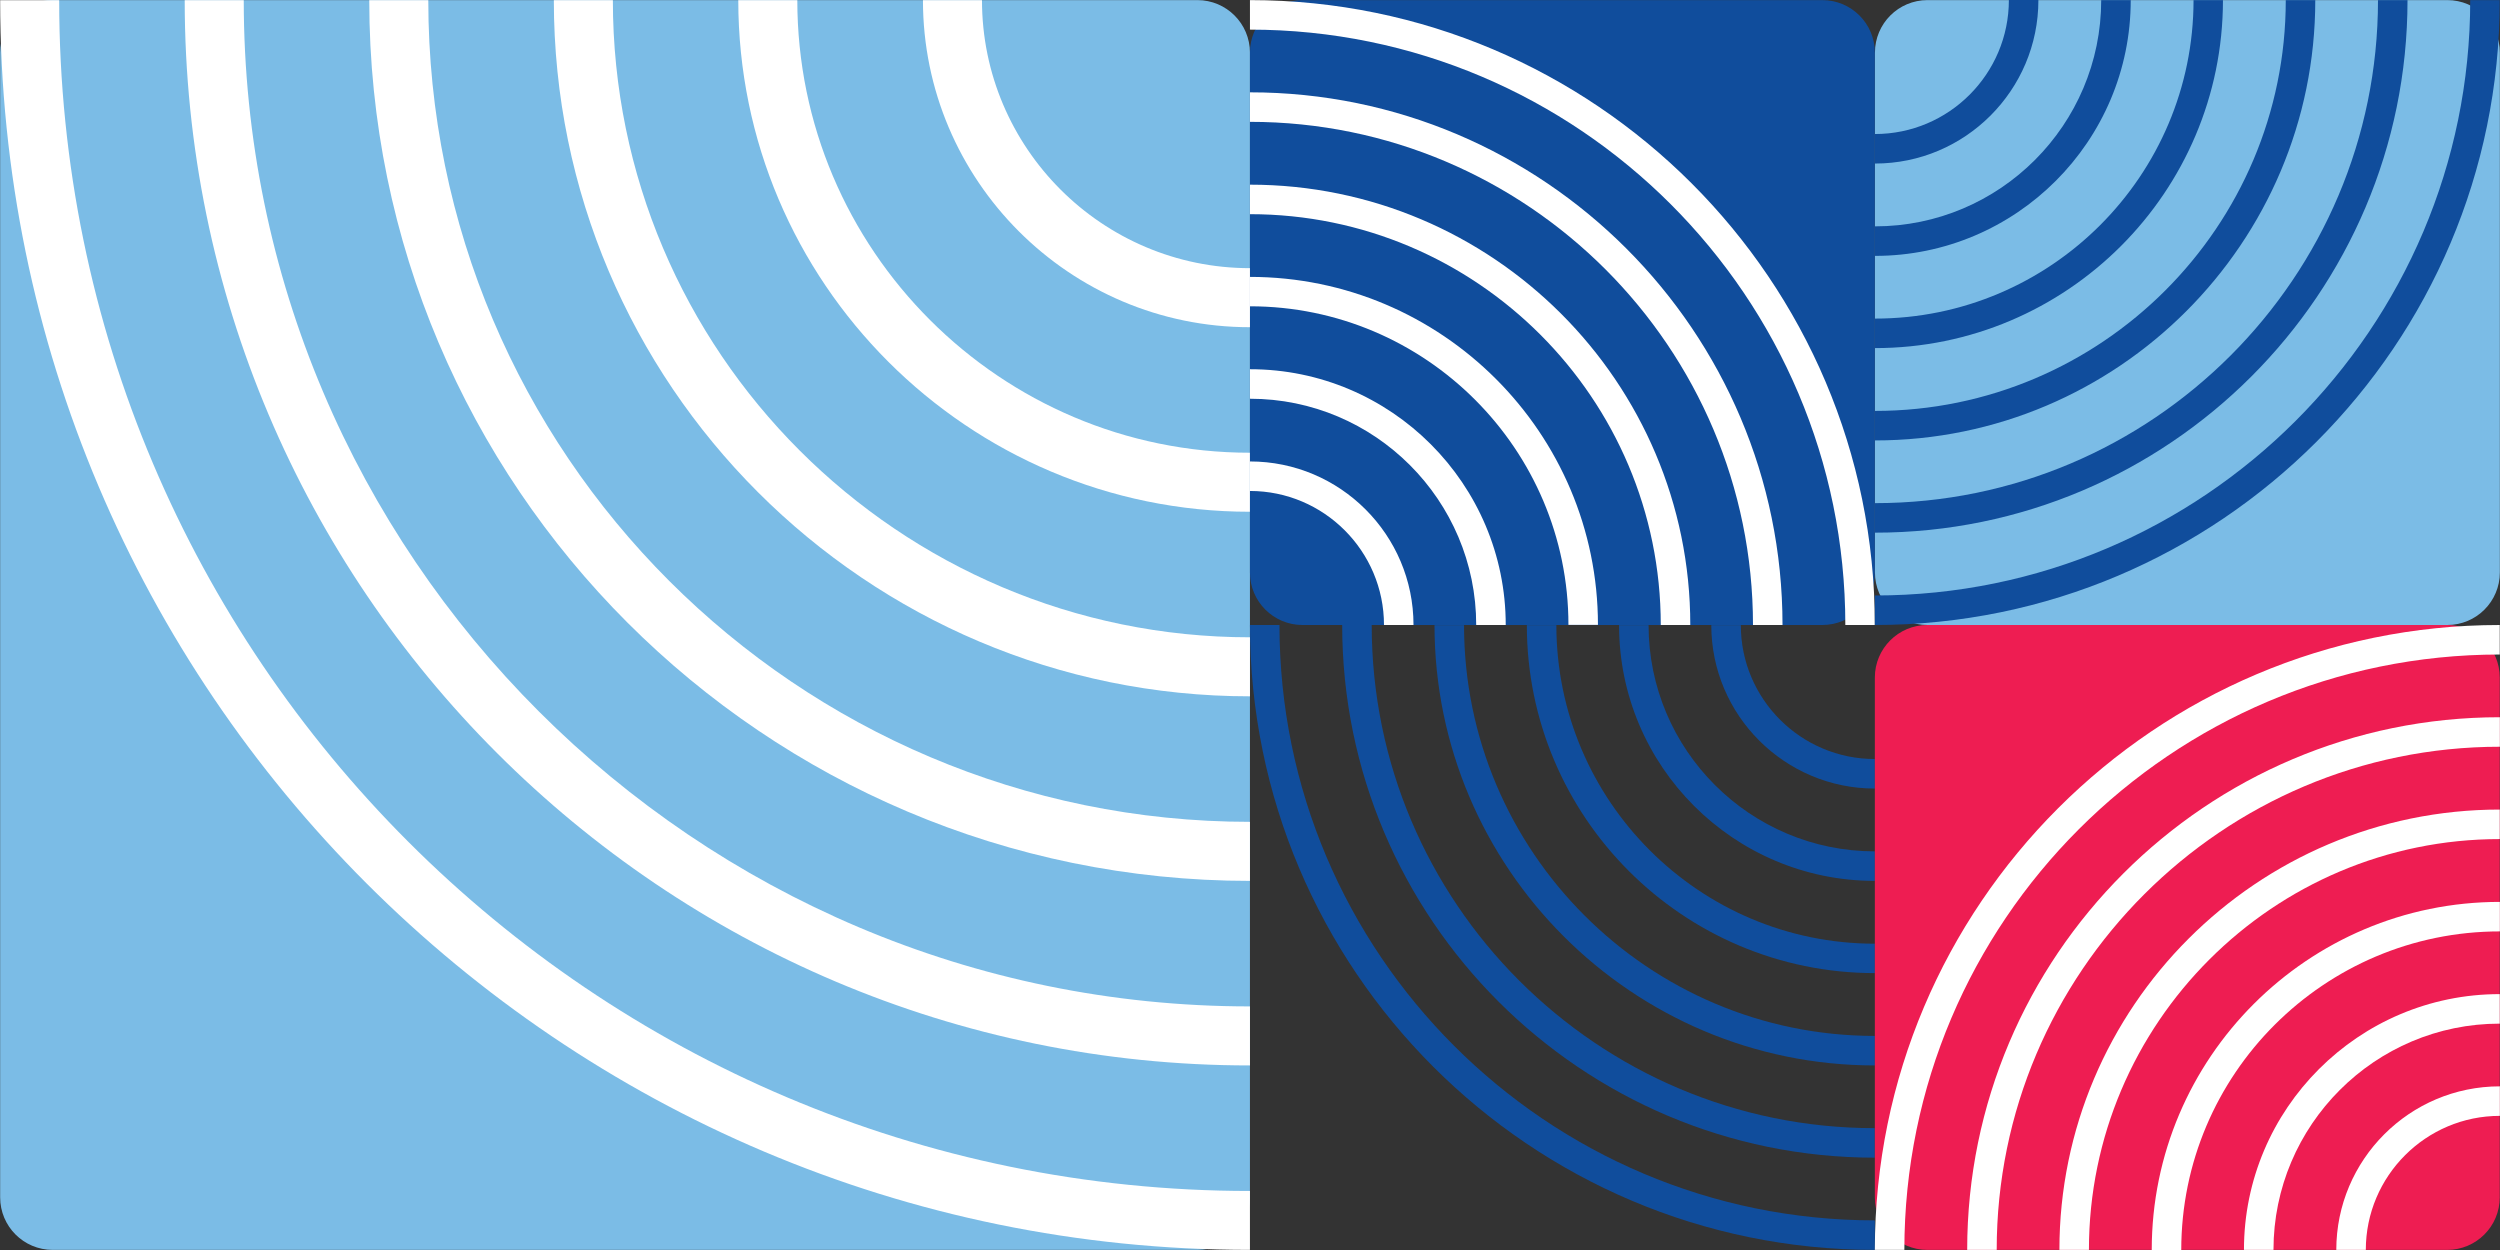
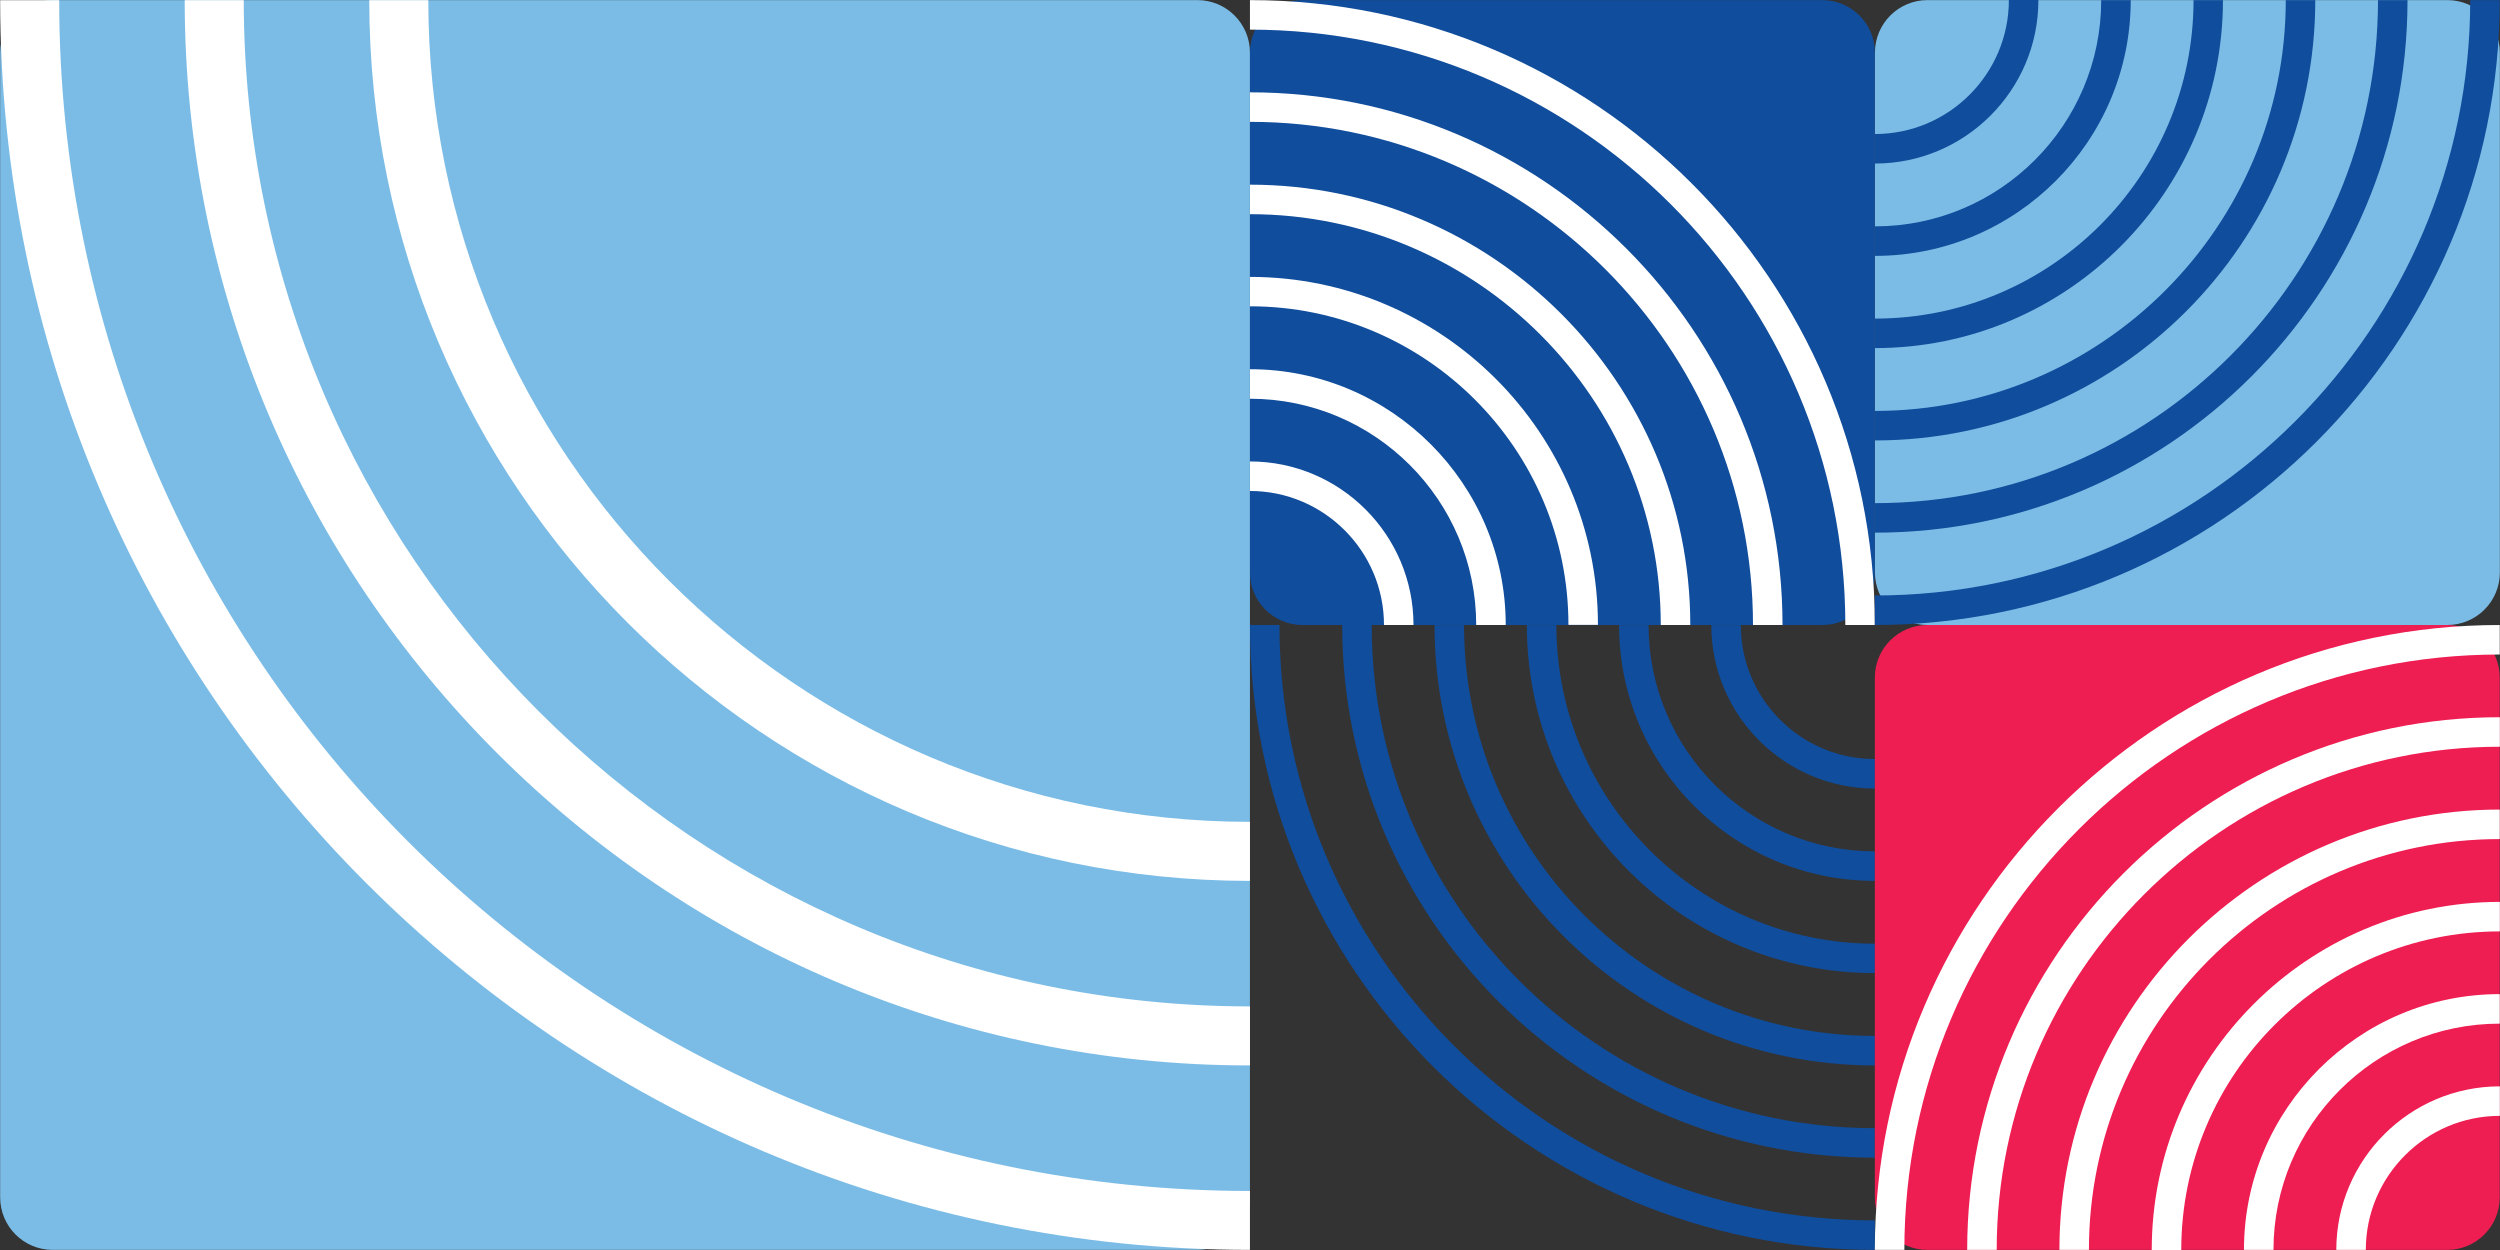
<svg xmlns="http://www.w3.org/2000/svg" width="240" height="120" viewBox="0 0 240 120" fill="none">
  <rect x="0" y="0" width="240" height="120" fill="#333333" stroke="none" />
  <g id="dec">
    <g id="Group">
      <path id="Vector" d="M114.952 0.01H5.057C2.272 0.01 0.015 2.267 0.015 5.052V114.948C0.015 117.732 2.272 119.99 5.057 119.99H114.952C117.737 119.99 119.994 117.732 119.994 114.948V5.052C119.994 2.267 117.737 0.01 114.952 0.01Z" fill="#7BBCE6" />
      <g id="Group_2">
-         <path id="Vector_2" d="M119.994 31.412C102.68 31.412 88.603 17.324 88.603 0.02H94.27C94.27 14.198 105.806 25.744 120.004 25.744V31.412H119.994Z" fill="white" />
-         <path id="Vector_3" d="M119.994 49.129C92.909 49.129 70.875 27.096 70.875 0.02H76.542C76.542 23.97 96.035 43.462 119.994 43.462V49.129Z" fill="white" />
-         <path id="Vector_4" d="M119.995 66.847C83.148 66.847 53.168 36.867 53.168 0.02H58.835C58.835 33.741 86.264 61.18 119.995 61.18V66.847Z" fill="white" />
        <path id="Vector_5" d="M119.994 84.565C73.375 84.565 35.449 46.639 35.449 0.02H41.116C41.116 43.513 76.501 78.897 119.994 78.897V84.565Z" fill="white" />
        <path id="Vector_6" d="M119.995 102.282C63.605 102.282 17.732 56.41 17.732 0.02H23.4C23.4 53.284 66.731 96.615 119.995 96.615V102.282Z" fill="white" />
        <path id="Vector_7" d="M119.994 119.99C53.833 119.99 0.015 66.171 0.015 0.02H5.682C5.682 63.055 56.959 114.333 119.994 114.333V120V119.99Z" fill="white" />
      </g>
    </g>
    <g id="Group_3">
      <g id="Group_4">
        <path id="Vector_8" d="M179.985 75.701C171.333 75.701 164.284 68.662 164.284 60.01H167.118C167.118 67.099 172.886 72.867 179.985 72.867V75.701Z" fill="#104D9C" />
        <path id="Vector_9" d="M179.984 84.565C166.441 84.565 155.43 73.553 155.43 60.01H158.263C158.263 71.99 168.004 81.731 179.984 81.731V84.565Z" fill="#104D9C" />
        <path id="Vector_10" d="M179.986 93.418C161.562 93.418 146.577 78.433 146.577 60.01H149.411C149.411 76.871 163.125 90.595 179.986 90.595V93.428V93.418Z" fill="#104D9C" />
        <path id="Vector_11" d="M179.985 102.282C156.681 102.282 137.713 83.314 137.713 60.01H140.547C140.547 81.751 158.234 99.449 179.985 99.449V102.282Z" fill="#104D9C" />
        <path id="Vector_12" d="M179.986 111.136C151.791 111.136 128.85 88.195 128.85 60H131.683C131.683 86.632 153.344 108.303 179.976 108.303V111.136H179.986Z" fill="#104D9C" />
        <path id="Vector_13" d="M179.985 119.99C146.909 119.99 119.995 93.086 119.995 60H122.829C122.829 91.513 148.472 117.156 179.985 117.156V119.99Z" fill="#104D9C" />
      </g>
    </g>
    <g id="Group_5">
      <path id="Vector_14" d="M234.933 60H185.027C182.243 60 179.985 62.257 179.985 65.042V114.948C179.985 117.733 182.243 119.99 185.027 119.99H234.933C237.718 119.99 239.975 117.733 239.975 114.948V65.042C239.975 62.257 237.718 60 234.933 60Z" fill="#EE1D52" />
      <g id="Group_6">
        <path id="Vector_15" d="M224.284 119.99C224.284 111.338 231.323 104.289 239.985 104.289V107.123C232.896 107.123 227.118 112.891 227.118 119.99H224.284Z" fill="white" />
        <path id="Vector_16" d="M215.42 119.99C215.42 106.447 226.432 95.435 239.975 95.435V98.269C227.995 98.269 218.254 108.02 218.254 119.99H215.42Z" fill="white" />
        <path id="Vector_17" d="M206.567 119.99C206.567 101.566 221.552 86.582 239.986 86.582V89.415C223.125 89.415 209.401 103.129 209.401 120H206.567V119.99Z" fill="white" />
        <path id="Vector_18" d="M197.703 119.99C197.703 96.686 216.671 77.718 239.975 77.718V80.551C218.224 80.551 200.537 98.239 200.537 119.99H197.703Z" fill="white" />
        <path id="Vector_19" d="M188.85 119.99C188.85 91.795 211.791 68.854 239.986 68.854V71.687C213.354 71.687 191.683 93.358 191.683 119.99H188.85Z" fill="white" />
        <path id="Vector_20" d="M179.985 119.99C179.985 86.914 206.9 60 239.975 60V62.834C208.463 62.834 182.819 88.477 182.819 119.99H179.985Z" fill="white" />
      </g>
    </g>
    <g id="Group_7">
      <path id="Vector_21" d="M125.037 60H174.943C177.728 60 179.985 57.743 179.985 54.958V5.052C179.985 2.267 177.728 0.01 174.943 0.01H125.037C122.253 0.01 119.995 2.267 119.995 5.052V54.958C119.995 57.743 122.253 60 125.037 60Z" fill="#104D9C" />
      <g id="Group_8">
        <path id="Vector_22" d="M119.995 44.299C128.648 44.299 135.696 51.338 135.696 60H132.863C132.863 52.911 127.095 47.133 119.995 47.133V44.299Z" fill="white" />
        <path id="Vector_23" d="M119.995 35.445C133.538 35.445 144.55 46.457 144.55 60H141.716C141.716 48.02 131.975 38.279 119.995 38.279V35.445Z" fill="white" />
        <path id="Vector_24" d="M119.995 26.582C138.418 26.582 153.403 41.566 153.403 59.99H150.57C150.57 43.13 136.855 29.405 119.995 29.405V26.572V26.582Z" fill="white" />
        <path id="Vector_25" d="M119.995 17.728C143.31 17.728 162.268 36.696 162.268 60H159.434C159.434 38.249 141.747 20.561 119.995 20.561V17.728Z" fill="white" />
        <path id="Vector_26" d="M119.995 8.864C148.19 8.864 171.121 31.805 171.121 60H168.287C168.287 33.368 146.627 11.697 119.995 11.697V8.864Z" fill="white" />
        <path id="Vector_27" d="M119.995 0.01C153.071 0.01 179.985 26.914 179.985 60H177.152C177.152 28.487 151.508 2.844 119.995 2.844V0.01Z" fill="white" />
      </g>
    </g>
    <g id="Group_9">
      <path id="Vector_28" d="M234.943 0.01H185.037C182.253 0.01 179.995 2.267 179.995 5.052V54.958C179.995 57.742 182.253 60 185.037 60H234.943C237.728 60 239.985 57.742 239.985 54.958V5.052C239.985 2.267 237.728 0.01 234.943 0.01Z" fill="#7BBCE6" />
      <g id="Group_10">
        <path id="Vector_29" d="M195.686 0.01C195.686 8.662 188.647 15.701 179.995 15.701V12.867C187.084 12.867 192.852 7.099 192.852 0H195.686V0.01Z" fill="#104D9C" />
        <path id="Vector_30" d="M204.55 0.01C204.55 13.553 193.538 24.565 179.995 24.565V21.731C191.975 21.731 201.716 11.99 201.716 0.01H204.55Z" fill="#104D9C" />
        <path id="Vector_31" d="M213.404 0.01C213.404 18.433 198.419 33.418 179.995 33.418V30.585C196.856 30.585 210.58 16.87 210.58 0.01H213.414H213.404Z" fill="#104D9C" />
        <path id="Vector_32" d="M222.267 0.01C222.267 23.314 203.309 42.282 179.995 42.282V39.449C201.736 39.449 219.434 21.761 219.434 0.01H222.267Z" fill="#104D9C" />
        <path id="Vector_33" d="M231.121 0.01C231.121 28.205 208.18 51.136 179.995 51.136V48.302C206.627 48.302 228.288 26.632 228.288 0.01H231.121Z" fill="#104D9C" />
        <path id="Vector_34" d="M239.975 0.01C239.975 33.086 213.061 60 179.985 60V57.166C211.498 57.166 237.142 31.523 237.142 0.01H239.975Z" fill="#104D9C" />
      </g>
    </g>
  </g>
</svg>